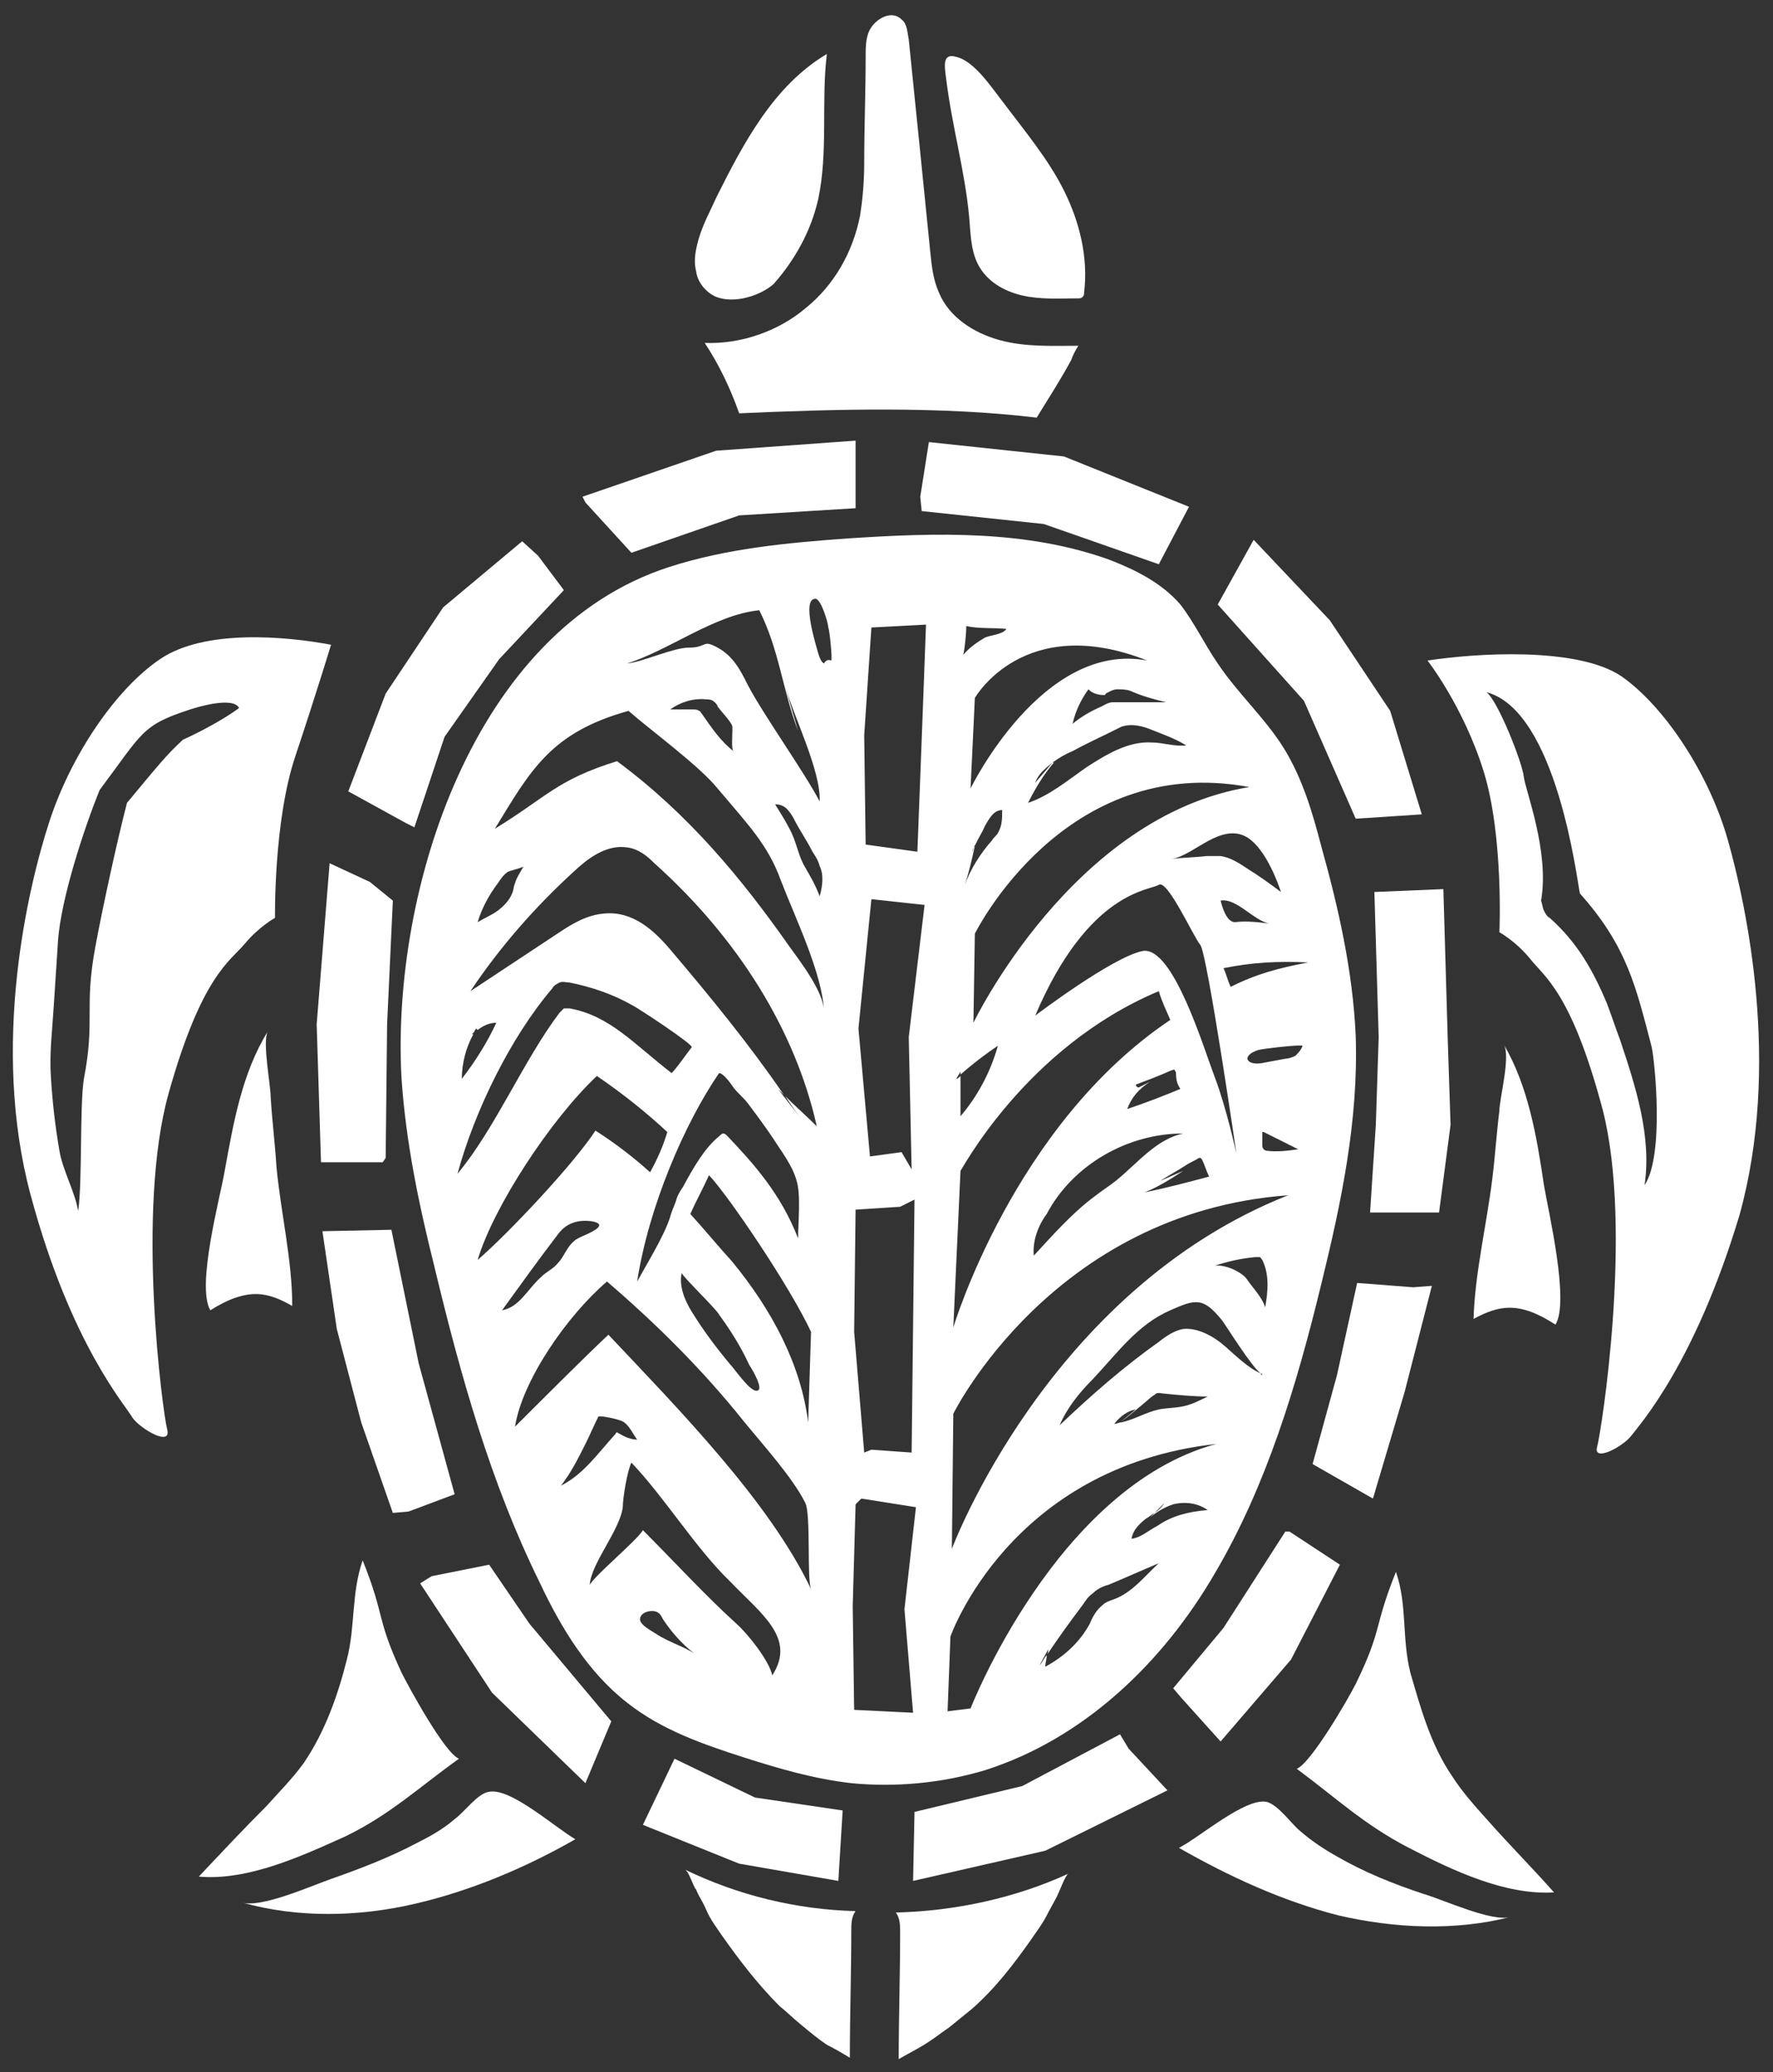
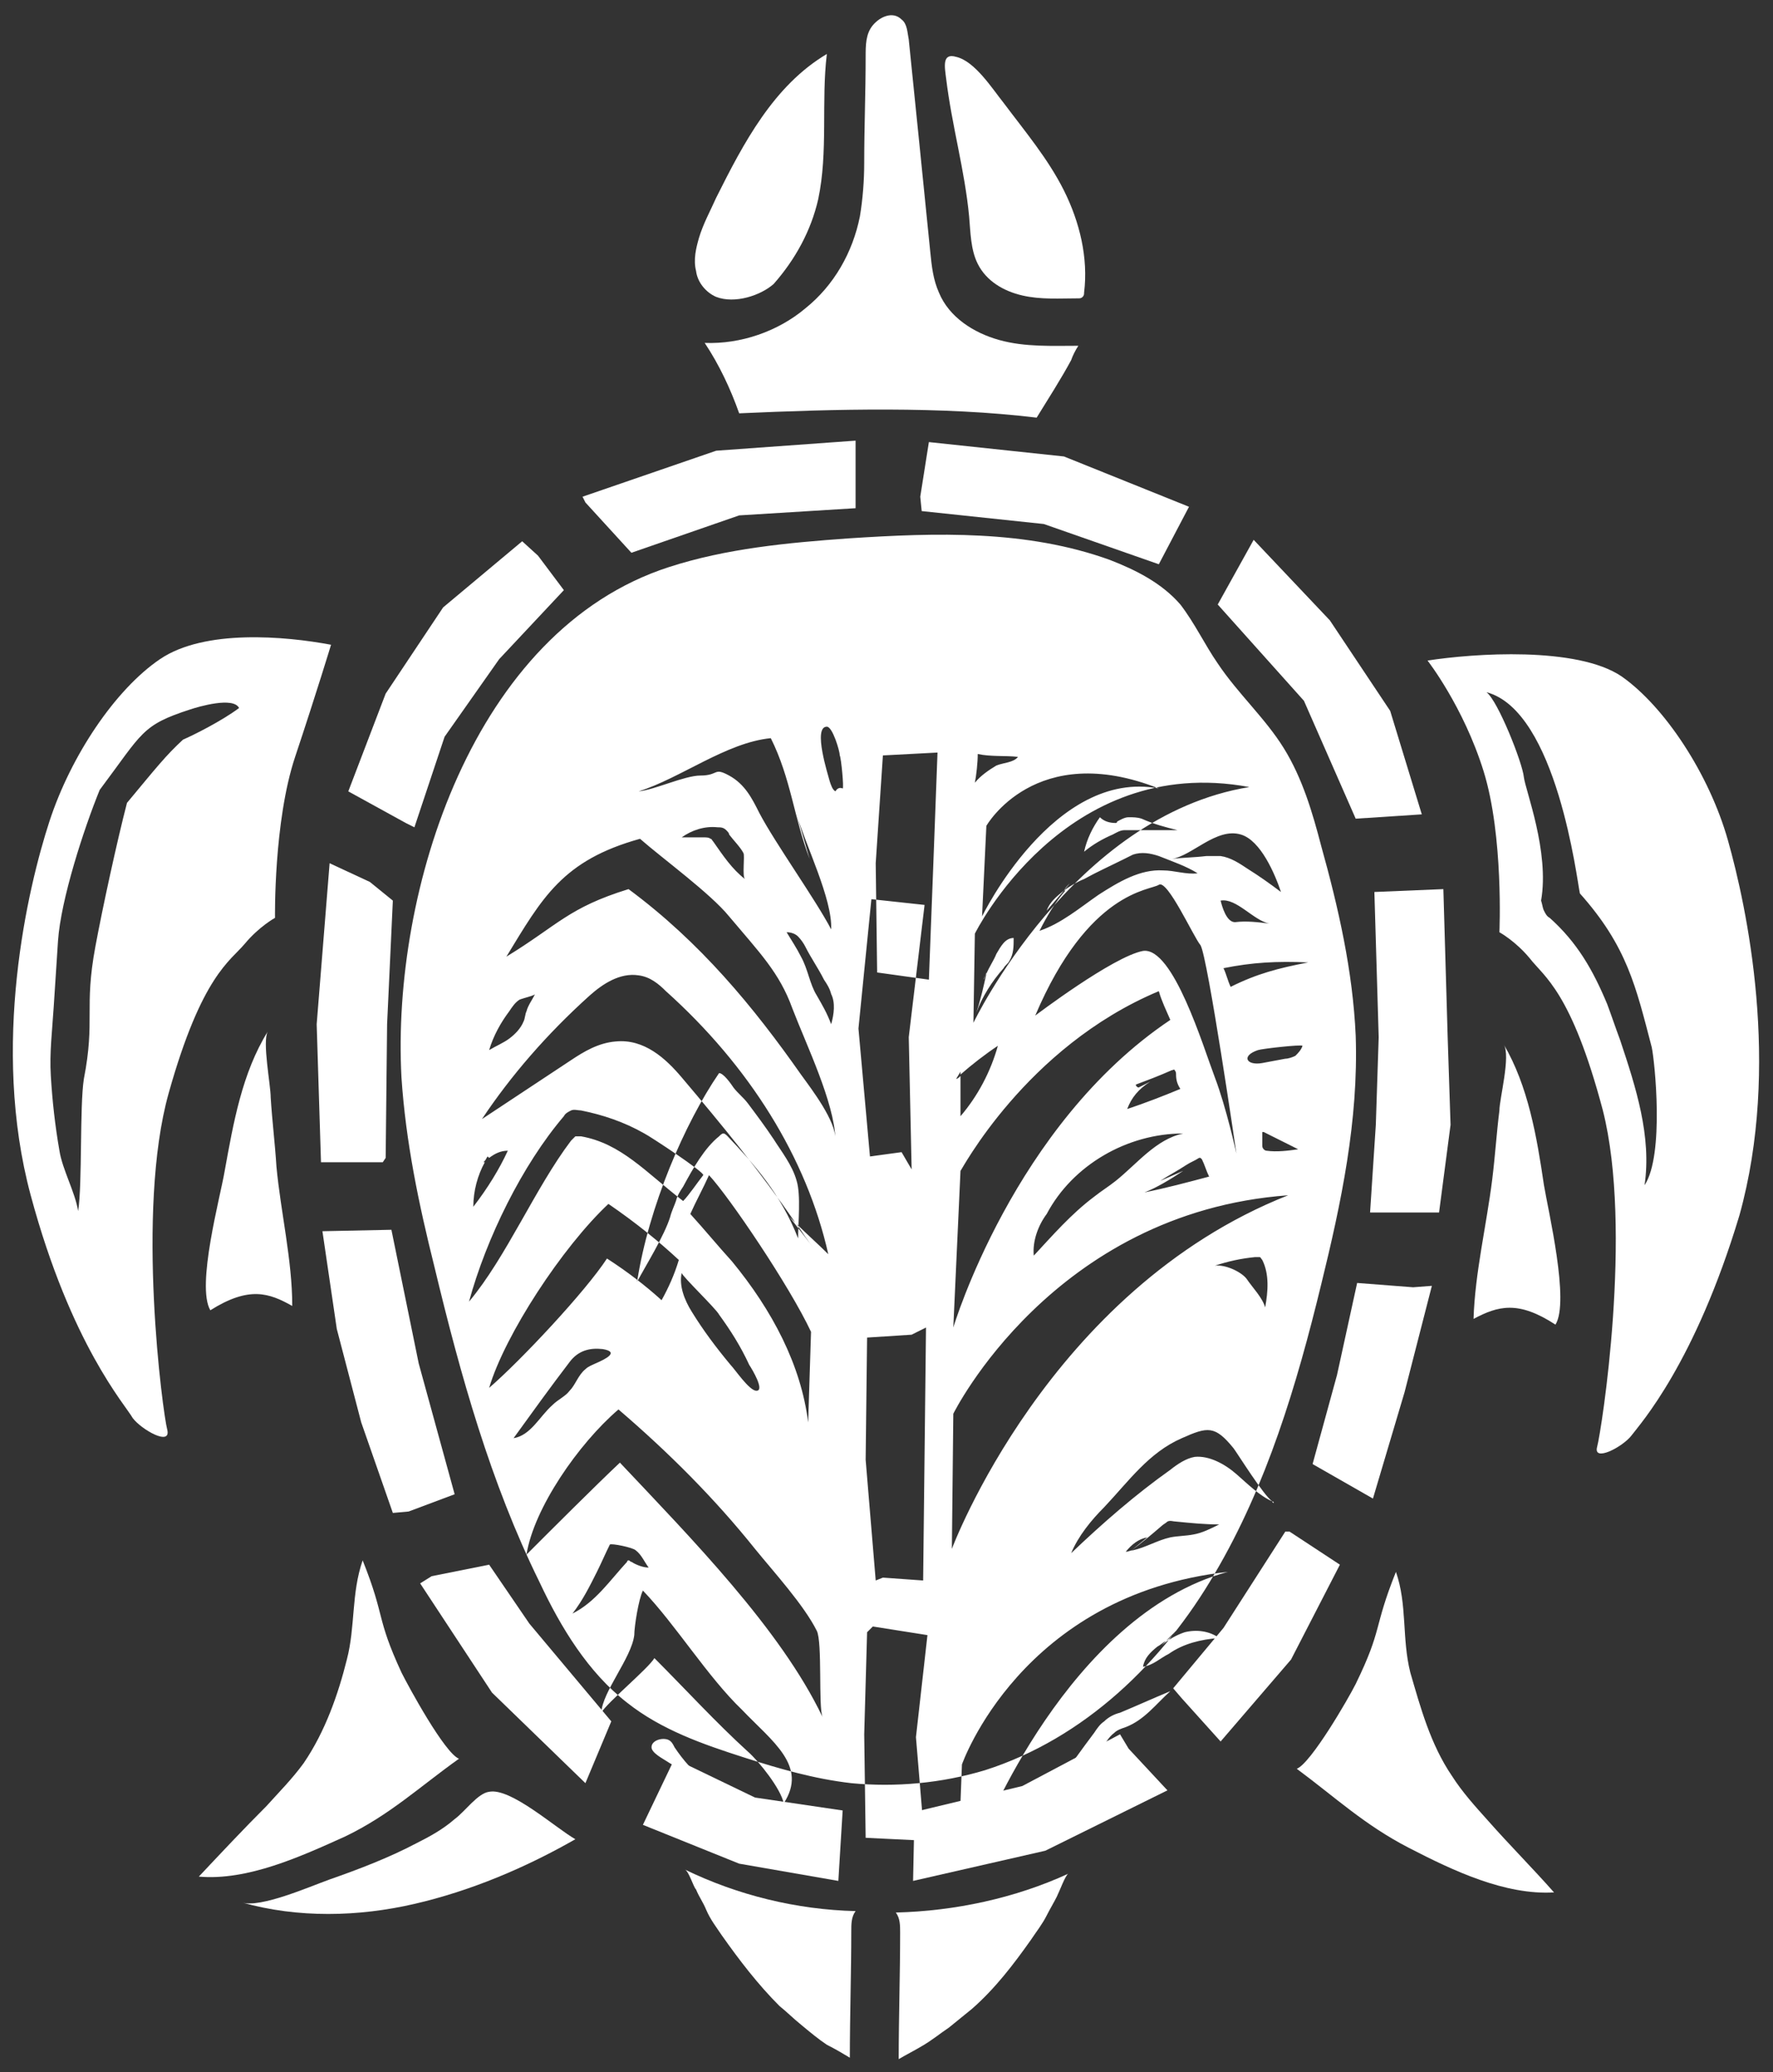
<svg xmlns="http://www.w3.org/2000/svg" fill="none" height="645" viewBox="0 0 552 645" width="552">
  <rect x="0" y="0" width="552" height="645" fill="#333333" stroke="none" />
  <path d="m261.007 585.476-30.872-5.369-29.977-12.081 9.843-20.581 25.056 12.08 27.293 4.027zm23.266 0 .448-21.476 33.556-8.054 30.425-16.107 2.684 4.474 12.08 12.975-38.03 18.792zm-102.012-30.425-29.082-28.187-22.371-34.004 3.58-2.237 17.896-3.58 12.528 18.345 25.503 30.424zm197.76-12.975-12.08-13.422-2.685-3.132 15.66-18.792 19.239-29.977h1.342l15.66 10.29-15.212 29.53zm-257.714-71.14-9.843-28.187-7.606-29.082-4.474-30.425 21.476-.447 8.501 41.61 11.185 40.715-14.317 5.369zm305.14-4.474-18.791-10.738 7.606-27.74 6.264-28.635 17.449 1.342 5.817-.447-8.501 33.109zm12.081-89.036h-12.975l1.789-27.293.895-27.293-1.342-45.189 21.476-.895 1.342 46.084.895 27.293-3.579 27.293zm-339.592-15.66-1.342-42.952 4.027-50.111 12.527 5.816 7.159 5.817-1.789 38.478-.448 41.61-.895 1.342zm26.398-105.591-17.897-9.843 11.633-30.425 17.897-26.845 24.608-20.581 4.922 4.474 8.053 10.738-20.134 21.476-17.002 24.161-9.396 28.187zm295.744-1.342-16.107-36.689-26.845-29.977 11.186-20.134 23.713 25.056 18.792 28.187 9.843 32.214zm-61.296-79.194-35.794-12.527-38.03-4.027-.448-4.474 2.685-17.002 42.057 4.474 38.926 15.66zm-164.203-3.579-14.318-15.66-.894-1.789 41.61-14.318 43.399-3.132v21.029l-36.241 2.237z" fill="#fff" />
-   <path d="m411.34 399.797c6.264-25.503 11.633-51.006 10.738-77.404-.894-20.134-5.369-39.82-10.738-59.059-2.684-10.291-5.816-21.029-11.633-30.425-5.816-9.396-14.317-17.002-20.581-26.398-4.027-5.816-7.159-12.528-11.633-18.344-5.816-6.711-13.87-10.738-21.923-13.87-25.951-9.396-54.138-8.501-81.431-6.711-18.791 1.342-38.03 3.132-55.927 8.948-60.849 19.687-86.352 100.67-83.22 158.834 1.342 20.134 5.369 39.373 10.29 59.06 8.054 33.556 17.45 67.113 32.662 97.985 6.711 14.317 15.212 28.187 27.293 37.583 10.738 8.501 23.713 12.975 36.241 17.002 11.185 3.579 21.923 6.711 33.556 8.053 13.87 1.343 28.188 0 41.61-4.026 30.872-9.844 55.48-33.557 71.587-61.297 16.107-27.292 25.503-58.612 33.109-89.931zm-17.449 7.158c-.895-3.132-4.027-6.264-5.816-8.948-1.79-2.237-6.712-4.474-9.844-4.027 4.027-1.342 8.054-2.237 12.528-2.684h1.342c.448 0 .448.447.895.894 2.237 4.475 1.79 9.844.895 14.765zm-97.538 75.167.448-42.058s30.872-62.638 104.249-68.007c-74.719 29.529-104.697 110.065-104.697 110.065zm64.429-173.599c.895 3.132 2.237 5.816 3.579 8.948-48.768 32.662-67.56 95.748-67.56 95.748l2.237-48.769c0 .448 20.134-38.478 61.744-55.927zm-61.744 38.926v-12.528c-.447.447-.895.895-1.342.895l1.342-2.238v.895c3.579-3.132 7.606-6.264 11.633-8.948-2.237 8.053-6.264 15.66-11.633 21.924zm85.905 11.632s-3.132-14.317-6.712-23.713c-3.579-9.396-12.975-40.715-22.371-39.373-9.396 1.79-33.556 20.134-33.556 20.134 16.554-38.925 35.793-38.925 38.478-40.715 2.684-1.79 10.738 16.107 12.975 18.792 2.237 3.579 11.186 64.875 11.186 64.875zm-4.922-78.745c4.922-.895 10.291 6.263 15.212 7.158-3.579-.447-7.158-.895-10.738-.447-2.684 0-4.027-4.922-4.474-6.711zm-25.503 58.164c-.447 0-.895-.447-.895-.895 3.58-1.342 7.159-2.684 11.186-4.474.447 0 .895-.447.895 0 .447.447.447.895.447 1.342 0 1.79.447 3.132 1.342 4.475-5.369 2.237-11.185 4.474-16.554 6.263 1.342-3.579 3.579-6.263 7.158-8.501zm13.87 14.318c-8.501 1.789-14.317 9.395-21.029 14.764-2.237 1.79-4.474 3.132-6.711 4.922-7.159 5.369-12.975 12.08-18.792 18.344-.447-4.474 1.343-9.396 4.027-12.975 8.054-15.212 25.056-25.055 42.505-25.055zm0 11.632-7.159 3.132c2.685-1.789 5.369-3.132 8.054-4.921 1.342-.895 2.684-1.342 4.027-2.237h.447l.448.447c.894 1.79 1.342 3.579 2.237 5.369-6.712 1.79-13.423 3.579-20.134 4.922 3.579-1.343 8.053-4.027 12.08-6.712zm35.794-6.711c-3.132.448-6.712.895-9.844.448-.298 0-.596-.15-.894-.448-.448-.447-.448-.895-.448-1.342v-4.027h.448c3.579 1.79 7.158 3.579 10.738 5.369zm-.895-29.082c-.895.447-2.237.895-3.132.895-2.237.447-4.922.895-7.159 1.342-4.921.895-6.711-2.237-1.342-4.027 1.342-.447 13.423-1.789 13.87-1.342-.447 1.342-1.342 2.237-2.237 3.132zm4.027-29.082c-9.396 1.789-16.108 3.579-24.161 7.606-.895-1.79-1.342-4.027-2.237-5.817 8.948-1.789 16.554-2.237 26.398-1.789zm-21.029-39.821c6.264 1.79 10.738 12.528 12.528 17.897-3.58-2.685-6.712-4.922-10.291-7.159-2.685-1.789-5.369-3.579-8.501-4.027h-4.474c-3.58.448-7.159.448-10.738.895 6.264-.895 13.87-9.843 21.476-7.606zm-83.22 58.612.447-27.74s27.74-56.375 85.457-45.637c-55.032 8.949-85.904 73.377-85.904 73.377zm-75.167 74.272c-4.474-4.922-8.501-9.843-12.975-14.765 1.79-4.027 4.027-8.054 5.817-12.08 6.263 6.711 25.055 34.451 31.766 48.768l-.895 28.188c-2.237-17.897-11.185-34.899-23.713-50.111zm7.606 40.268c-2.237 0-6.711-6.712-8.053-8.054-4.474-5.369-8.501-10.738-12.081-16.554-2.237-3.58-4.026-8.054-3.131-12.081 0 .895 10.738 11.186 11.632 12.975 3.58 4.922 6.712 9.844 9.396 15.66.895 1.342 4.922 8.054 2.237 8.054zm-22.818-63.534c-.895 1.342-1.79 2.685-2.237 4.474-.448 1.343-1.342 3.132-1.79 4.922-1.789 5.816-7.606 15.212-10.29 20.134 3.579-23.266 14.764-49.216 25.502-64.876 1.343 0 3.58 3.132 4.475 4.474 1.342 1.79 3.132 3.132 4.474 4.922 2.684 3.579 5.369 7.158 8.053 11.185 2.238 3.58 5.817 8.054 7.159 12.975 1.342 4.475.448 12.976.448 17.897-5.369-13.87-13.87-23.266-21.924-31.767-.447-.447-.895-.894-1.342-.894-.448 0-.895.447-1.343.894-4.474 3.58-8.053 9.844-11.185 15.66zm54.585-49.216 4.027-40.268 16.555 1.79-4.922 41.162.895 41.163-3.132-5.369-9.843 1.342zm36.241-56.822c-.447.447-.447 1.342-.895 1.789l1.343-3.132c-.448.895-.448 1.343-.448 1.343.895-2.238 2.237-4.027 3.132-6.264 1.342-2.237 2.685-4.922 5.369-4.922 0 2.685 0 4.922-1.342 7.159-.448.895-1.342 1.342-1.79 2.237-3.579 4.027-6.711 8.948-8.501 13.87 1.343-4.027 2.237-8.054 3.132-12.08zm65.771-31.32c-3.579.448-7.159-.895-10.738-.895-7.159-.447-13.87 3.58-20.134 7.606-5.817 4.027-11.633 8.949-18.344 11.186 2.237-4.474 4.921-8.948 8.053-12.528h-.447l-5.369 6.264c.895-2.684 3.132-4.474 5.369-6.264l1.79-2.237c-.448.448-1.343 1.342-1.79 2.237 1.79-1.342 4.027-2.684 6.264-3.579 4.027-2.237 8.053-4.027 12.527-6.264l2.685-1.342c2.685-.895 5.369-.448 8.054.447 4.474 1.79 8.501 3.132 12.08 5.369zm-6.264-13.422h-16.555c-1.342 0-2.684.894-3.579 1.342-3.132 1.342-6.264 3.132-8.948 5.369.895-4.027 2.684-7.606 4.921-10.738 1.343 1.342 3.132 1.789 4.922 1.789 0 0 .447 0 .447-.447.895-.447 2.238-1.342 3.58-1.342s2.684 0 4.027.447c4.026 1.79 7.606 2.685 11.185 3.58zm-5.816-12.976c-32.662-6.263-55.033 39.821-55.033 39.821l1.342-28.188s15.212-26.845 53.691-11.633zm-56.375-10.738c4.026.895 8.501.448 12.527.895-1.342 1.79-4.474 1.79-6.711 2.685-2.237 1.342-4.921 3.132-6.711 5.369.447-2.237.895-6.264.895-8.949 0 0-.895-.447 0 0zm-12.528-.447-1.342 35.794-1.343 34.898-16.107-2.237-.447-34.004 2.237-33.556zm-33.109 84.562c-1.342-3.579-2.685-5.816-4.474-8.948-2.237-3.58-2.685-8.054-4.922-12.08-1.342-2.685-3.132-5.37-4.474-7.607 1.342 0 2.684.448 3.579 1.343.895.894 1.79 2.237 2.237 3.132 1.79 3.579 4.027 6.711 5.817 10.29.895 1.342 1.789 2.685 2.237 4.474 1.342 2.685.895 6.264 0 9.396zm-1.342-92.616c1.789 0 4.026 7.606 4.026 8.949.448.895 1.343 10.29.895 10.29-.895-.447-1.789 0-2.237.895-.895-.447-1.342-1.789-1.79-3.132-.447-1.789-5.369-17.002-.894-17.002zm-17.45 3.58c6.264 12.527 7.159 24.608 12.081 37.583l-4.027-13.87c2.684 9.396 11.185 26.398 10.738 35.794-4.922-9.396-17.45-26.846-22.371-36.241-2.237-4.475-4.474-8.949-9.396-11.633-4.922-2.685-3.132 0-8.948 0-4.922 0-14.318 4.474-19.239 4.921 12.975-4.027 27.292-15.212 41.162-16.554zm-8.053 43.847c-4.027-3.132-6.712-7.159-9.844-11.633-.447-.447-.447-.895-.894-.895-.448-.447-1.343-.447-2.238-.447h-6.711c3.132-2.237 7.159-3.58 11.186-3.132.895 0 1.789 0 2.684.895.448.447.895.894.895 1.342 1.342 1.79 3.579 4.027 4.474 5.816.448.895-.447 7.159.448 8.054zm-74.272 24.161c11.185-18.345 17.449-29.978 41.61-36.689 7.159 6.264 21.924 17.002 27.74 24.161 9.396 11.185 15.66 17.449 19.687 28.635 4.474 11.633 12.975 29.082 13.422 40.715 0-5.817-7.159-15.212-10.738-20.134-14.765-21.029-31.319-41.163-53.69-57.717-18.792 5.816-21.924 11.185-38.031 21.029zm-5.369 29.082c1.342-4.474 3.579-8.501 6.264-12.081.895-1.342 1.79-2.684 3.132-3.579.895-.447 4.921-1.342 4.921-1.79-.894 1.79-2.237 3.58-2.684 5.369-.448.895-.448 2.238-.895 3.132-.895 2.238-2.685 4.027-4.474 5.369-1.79 1.343-4.027 2.238-6.264 3.58zm31.319-17.002c4.027-3.58 9.396-7.159 15.213-6.264 3.579.447 6.263 2.684 8.501 4.922 25.95 23.265 43.847 51.9 50.558 81.877-3.132-3.132-6.711-6.263-9.843-9.395 1.789 2.684 3.579 5.369 5.369 7.606l-7.606-9.843 1.789 1.789c-10.738-15.659-22.818-30.424-35.346-45.189-4.921-5.817-11.633-12.081-20.581-11.186-5.369.448-9.843 3.132-13.87 5.817-9.396 6.264-18.344 12.08-27.74 18.344 8.948-13.423 20.134-26.398 33.556-38.478zm-36.241 65.771c0-4.922 1.343-9.844 3.58-13.87h-.448l.448-.448c.447-.447.447-.895.895-1.342l.447.447c1.79-1.342 3.579-2.237 5.816-2.237-2.684 5.817-6.263 11.633-10.738 17.45zm-1.342 29.529c5.369-19.686 16.555-42.505 29.53-57.717.447-.895 1.342-1.342 2.237-1.79.895-.447 2.237 0 3.132 0 6.711 1.343 13.422 3.58 19.686 7.159 1.79.895 18.792 12.08 18.344 12.975-1.789 2.237-4.474 6.264-6.263 8.054-11.633-8.948-19.239-17.897-31.767-20.134h-1.79l-1.342 1.342c-11.186 14.765-20.134 36.241-31.767 50.111zm43.4-30.424c8.501 5.816 15.659 11.633 21.923 17.449-1.342 4.474-3.132 8.501-5.369 12.528-4.921-4.474-10.738-8.949-17.002-12.975-6.711 10.29-26.845 31.767-36.688 40.267 4.922-16.554 22.818-43.847 37.136-57.269zm-17.45 62.639c-4.026 3.579-6.711 9.395-12.08 10.29 5.817-8.053 11.633-16.107 17.449-23.713 2.685-3.579 6.264-4.474 10.291-4.027 5.369.895.895 3.132-2.237 4.474-.895.448-2.237.895-3.132 1.79-2.237 1.79-3.132 4.922-4.922 6.711-1.342 1.79-3.579 2.685-5.369 4.475zm24.609 48.768c-.448 0-.448-.447-.895-.447-.448 0-.448.447-.448.447-5.369 5.817-9.843 12.528-17.002 16.107 3.132-4.026 5.369-8.501 7.606-12.975 1.343-2.684 2.685-5.816 4.027-8.501.448-.447 7.159.895 8.054 1.79 1.789 1.342 2.684 3.579 4.027 5.369-1.79 0-4.027-.895-5.369-1.79zm11.185 62.192c-1.342-.895-4.922-2.685-4.922-4.475 0-2.237 3.58-3.132 5.369-2.237.895.448 1.343 1.343 1.79 2.237 2.685 4.027 5.817 7.607 9.843 10.739-3.132-2.238-8.053-3.58-12.08-6.264zm36.241 12.975c-.895-4.474-7.606-12.975-11.186-16.107-9.843-8.949-19.686-19.687-29.082-29.083-1.789 3.132-14.765 13.87-16.554 17.002.447-6.711 9.396-17.002 10.29-24.16 0-2.685 1.343-11.186 2.685-13.87 10.291 10.738 20.134 26.845 30.872 37.136 9.396 9.843 20.581 17.449 12.975 29.082zm-51.006-106.039c-7.606 7.159-21.476 21.029-29.082 28.635 2.237-14.317 16.107-34.451 28.635-45.189 15.659 13.422 29.977 27.74 42.505 43.399 5.816 7.159 15.212 17.45 19.239 25.503 1.789 3.58.447 23.714 1.789 26.846-12.975-27.293-41.162-55.928-63.086-79.194zm79.641 36.689-3.132-37.584.447-38.03 13.87-.895 4.475-2.237-.448 39.373-.447 39.373-12.528-.895zm-3.132 80.088-.447-32.214.894-31.767 1.79-1.79 17.002 2.685-3.579 31.766 2.684 32.215zm36.241-.448-7.159.895.895-23.266s18.344-52.795 82.773-59.954c-49.664 13.423-76.509 82.325-76.509 82.325zm55.927-96.642c.448-.448 1.343-.895 1.79-1.342.895-.448 1.79 0 2.685 0 4.474.447 8.948.894 13.422.894-2.684 1.343-5.369 2.685-8.053 3.132-2.237.448-4.922.448-7.159.895-4.027.895-7.606 3.132-11.633 4.027l-.447.447.447-.447c-.895 0-1.342.447-2.237.447 1.79-2.237 4.027-4.026 6.711-4.474l-4.921 4.027c3.132-2.237 6.263-4.922 9.395-7.606zm-11.185 62.639c-1.342.447-2.685.894-3.579 1.789-1.79 1.342-3.132 3.58-4.027 5.817-3.132 5.816-8.054 10.29-13.87 13.422 0-1.342.447-2.237.447-3.579-.895.895-1.342 2.237-2.237 3.132l2.685-4.922c0 .448 0 1.343-.448 1.79 3.58-5.369 7.159-10.291 11.186-15.66.895-1.342 1.789-2.684 3.132-3.579 1.342-1.342 3.132-2.237 4.921-2.685 5.369-2.237 10.291-4.474 15.66-6.711-4.474 4.027-8.054 8.948-13.87 11.186zm13.423-22.819c-2.685 1.342-4.922 3.58-8.054 4.027.447-2.685 2.237-4.474 4.474-6.264.895-.447 1.79-1.342 2.685-1.79l3.132-3.132c-.895 1.343-1.79 2.238-3.132 3.132l-1.343 1.343c2.238-1.79 4.475-3.132 7.159-4.027 3.579-.895 7.606-.448 10.738 1.79-5.816.447-11.185 1.789-15.659 4.921zm21.028-55.927c-3.579-3.132-8.501-5.817-12.975-5.369-2.684.447-5.369 2.237-7.606 4.026-10.738 7.607-21.029 16.555-30.872 25.951 2.237-5.369 6.264-10.291 10.291-14.318 7.606-8.053 13.87-17.002 24.16-21.476 8.054-3.579 10.291-4.027 16.107 3.132 1.343 1.79 9.396 14.765 12.081 16.555 0 0 .447 0 .447.447 0 0-.447 0-.447-.447-4.027-1.79-7.606-5.369-11.186-8.501z" fill="#fff" />
+   <path d="m411.34 399.797c6.264-25.503 11.633-51.006 10.738-77.404-.894-20.134-5.369-39.82-10.738-59.059-2.684-10.291-5.816-21.029-11.633-30.425-5.816-9.396-14.317-17.002-20.581-26.398-4.027-5.816-7.159-12.528-11.633-18.344-5.816-6.711-13.87-10.738-21.923-13.87-25.951-9.396-54.138-8.501-81.431-6.711-18.791 1.342-38.03 3.132-55.927 8.948-60.849 19.687-86.352 100.67-83.22 158.834 1.342 20.134 5.369 39.373 10.29 59.06 8.054 33.556 17.45 67.113 32.662 97.985 6.711 14.317 15.212 28.187 27.293 37.583 10.738 8.501 23.713 12.975 36.241 17.002 11.185 3.579 21.923 6.711 33.556 8.053 13.87 1.343 28.188 0 41.61-4.026 30.872-9.844 55.48-33.557 71.587-61.297 16.107-27.292 25.503-58.612 33.109-89.931zm-17.449 7.158c-.895-3.132-4.027-6.264-5.816-8.948-1.79-2.237-6.712-4.474-9.844-4.027 4.027-1.342 8.054-2.237 12.528-2.684h1.342c.448 0 .448.447.895.894 2.237 4.475 1.79 9.844.895 14.765zm-97.538 75.167.448-42.058s30.872-62.638 104.249-68.007c-74.719 29.529-104.697 110.065-104.697 110.065zm64.429-173.599c.895 3.132 2.237 5.816 3.579 8.948-48.768 32.662-67.56 95.748-67.56 95.748l2.237-48.769c0 .448 20.134-38.478 61.744-55.927zm-61.744 38.926v-12.528c-.447.447-.895.895-1.342.895l1.342-2.238v.895c3.579-3.132 7.606-6.264 11.633-8.948-2.237 8.053-6.264 15.66-11.633 21.924zm85.905 11.632s-3.132-14.317-6.712-23.713c-3.579-9.396-12.975-40.715-22.371-39.373-9.396 1.79-33.556 20.134-33.556 20.134 16.554-38.925 35.793-38.925 38.478-40.715 2.684-1.79 10.738 16.107 12.975 18.792 2.237 3.579 11.186 64.875 11.186 64.875zm-4.922-78.745c4.922-.895 10.291 6.263 15.212 7.158-3.579-.447-7.158-.895-10.738-.447-2.684 0-4.027-4.922-4.474-6.711zm-25.503 58.164c-.447 0-.895-.447-.895-.895 3.58-1.342 7.159-2.684 11.186-4.474.447 0 .895-.447.895 0 .447.447.447.895.447 1.342 0 1.79.447 3.132 1.342 4.475-5.369 2.237-11.185 4.474-16.554 6.263 1.342-3.579 3.579-6.263 7.158-8.501zm13.87 14.318c-8.501 1.789-14.317 9.395-21.029 14.764-2.237 1.79-4.474 3.132-6.711 4.922-7.159 5.369-12.975 12.08-18.792 18.344-.447-4.474 1.343-9.396 4.027-12.975 8.054-15.212 25.056-25.055 42.505-25.055zm0 11.632-7.159 3.132c2.685-1.789 5.369-3.132 8.054-4.921 1.342-.895 2.684-1.342 4.027-2.237h.447l.448.447c.894 1.79 1.342 3.579 2.237 5.369-6.712 1.79-13.423 3.579-20.134 4.922 3.579-1.343 8.053-4.027 12.08-6.712zm35.794-6.711c-3.132.448-6.712.895-9.844.448-.298 0-.596-.15-.894-.448-.448-.447-.448-.895-.448-1.342v-4.027h.448c3.579 1.79 7.158 3.579 10.738 5.369zm-.895-29.082c-.895.447-2.237.895-3.132.895-2.237.447-4.922.895-7.159 1.342-4.921.895-6.711-2.237-1.342-4.027 1.342-.447 13.423-1.789 13.87-1.342-.447 1.342-1.342 2.237-2.237 3.132zm4.027-29.082c-9.396 1.789-16.108 3.579-24.161 7.606-.895-1.79-1.342-4.027-2.237-5.817 8.948-1.789 16.554-2.237 26.398-1.789zm-21.029-39.821c6.264 1.79 10.738 12.528 12.528 17.897-3.58-2.685-6.712-4.922-10.291-7.159-2.685-1.789-5.369-3.579-8.501-4.027h-4.474c-3.58.448-7.159.448-10.738.895 6.264-.895 13.87-9.843 21.476-7.606zm-83.22 58.612.447-27.74s27.74-56.375 85.457-45.637c-55.032 8.949-85.904 73.377-85.904 73.377zm-75.167 74.272c-4.474-4.922-8.501-9.843-12.975-14.765 1.79-4.027 4.027-8.054 5.817-12.08 6.263 6.711 25.055 34.451 31.766 48.768l-.895 28.188c-2.237-17.897-11.185-34.899-23.713-50.111zm7.606 40.268c-2.237 0-6.711-6.712-8.053-8.054-4.474-5.369-8.501-10.738-12.081-16.554-2.237-3.58-4.026-8.054-3.131-12.081 0 .895 10.738 11.186 11.632 12.975 3.58 4.922 6.712 9.844 9.396 15.66.895 1.342 4.922 8.054 2.237 8.054zm-22.818-63.534c-.895 1.342-1.79 2.685-2.237 4.474-.448 1.343-1.342 3.132-1.79 4.922-1.789 5.816-7.606 15.212-10.29 20.134 3.579-23.266 14.764-49.216 25.502-64.876 1.343 0 3.58 3.132 4.475 4.474 1.342 1.79 3.132 3.132 4.474 4.922 2.684 3.579 5.369 7.158 8.053 11.185 2.238 3.58 5.817 8.054 7.159 12.975 1.342 4.475.448 12.976.448 17.897-5.369-13.87-13.87-23.266-21.924-31.767-.447-.447-.895-.894-1.342-.894-.448 0-.895.447-1.343.894-4.474 3.58-8.053 9.844-11.185 15.66zm54.585-49.216 4.027-40.268 16.555 1.79-4.922 41.162.895 41.163-3.132-5.369-9.843 1.342m36.241-56.822c-.447.447-.447 1.342-.895 1.789l1.343-3.132c-.448.895-.448 1.343-.448 1.343.895-2.238 2.237-4.027 3.132-6.264 1.342-2.237 2.685-4.922 5.369-4.922 0 2.685 0 4.922-1.342 7.159-.448.895-1.342 1.342-1.79 2.237-3.579 4.027-6.711 8.948-8.501 13.87 1.343-4.027 2.237-8.054 3.132-12.08zm65.771-31.32c-3.579.448-7.159-.895-10.738-.895-7.159-.447-13.87 3.58-20.134 7.606-5.817 4.027-11.633 8.949-18.344 11.186 2.237-4.474 4.921-8.948 8.053-12.528h-.447l-5.369 6.264c.895-2.684 3.132-4.474 5.369-6.264l1.79-2.237c-.448.448-1.343 1.342-1.79 2.237 1.79-1.342 4.027-2.684 6.264-3.579 4.027-2.237 8.053-4.027 12.527-6.264l2.685-1.342c2.685-.895 5.369-.448 8.054.447 4.474 1.79 8.501 3.132 12.08 5.369zm-6.264-13.422h-16.555c-1.342 0-2.684.894-3.579 1.342-3.132 1.342-6.264 3.132-8.948 5.369.895-4.027 2.684-7.606 4.921-10.738 1.343 1.342 3.132 1.789 4.922 1.789 0 0 .447 0 .447-.447.895-.447 2.238-1.342 3.58-1.342s2.684 0 4.027.447c4.026 1.79 7.606 2.685 11.185 3.58zm-5.816-12.976c-32.662-6.263-55.033 39.821-55.033 39.821l1.342-28.188s15.212-26.845 53.691-11.633zm-56.375-10.738c4.026.895 8.501.448 12.527.895-1.342 1.79-4.474 1.79-6.711 2.685-2.237 1.342-4.921 3.132-6.711 5.369.447-2.237.895-6.264.895-8.949 0 0-.895-.447 0 0zm-12.528-.447-1.342 35.794-1.343 34.898-16.107-2.237-.447-34.004 2.237-33.556zm-33.109 84.562c-1.342-3.579-2.685-5.816-4.474-8.948-2.237-3.58-2.685-8.054-4.922-12.08-1.342-2.685-3.132-5.37-4.474-7.607 1.342 0 2.684.448 3.579 1.343.895.894 1.79 2.237 2.237 3.132 1.79 3.579 4.027 6.711 5.817 10.29.895 1.342 1.789 2.685 2.237 4.474 1.342 2.685.895 6.264 0 9.396zm-1.342-92.616c1.789 0 4.026 7.606 4.026 8.949.448.895 1.343 10.29.895 10.29-.895-.447-1.789 0-2.237.895-.895-.447-1.342-1.789-1.79-3.132-.447-1.789-5.369-17.002-.894-17.002zm-17.45 3.58c6.264 12.527 7.159 24.608 12.081 37.583l-4.027-13.87c2.684 9.396 11.185 26.398 10.738 35.794-4.922-9.396-17.45-26.846-22.371-36.241-2.237-4.475-4.474-8.949-9.396-11.633-4.922-2.685-3.132 0-8.948 0-4.922 0-14.318 4.474-19.239 4.921 12.975-4.027 27.292-15.212 41.162-16.554zm-8.053 43.847c-4.027-3.132-6.712-7.159-9.844-11.633-.447-.447-.447-.895-.894-.895-.448-.447-1.343-.447-2.238-.447h-6.711c3.132-2.237 7.159-3.58 11.186-3.132.895 0 1.789 0 2.684.895.448.447.895.894.895 1.342 1.342 1.79 3.579 4.027 4.474 5.816.448.895-.447 7.159.448 8.054zm-74.272 24.161c11.185-18.345 17.449-29.978 41.61-36.689 7.159 6.264 21.924 17.002 27.74 24.161 9.396 11.185 15.66 17.449 19.687 28.635 4.474 11.633 12.975 29.082 13.422 40.715 0-5.817-7.159-15.212-10.738-20.134-14.765-21.029-31.319-41.163-53.69-57.717-18.792 5.816-21.924 11.185-38.031 21.029zm-5.369 29.082c1.342-4.474 3.579-8.501 6.264-12.081.895-1.342 1.79-2.684 3.132-3.579.895-.447 4.921-1.342 4.921-1.79-.894 1.79-2.237 3.58-2.684 5.369-.448.895-.448 2.238-.895 3.132-.895 2.238-2.685 4.027-4.474 5.369-1.79 1.343-4.027 2.238-6.264 3.58zm31.319-17.002c4.027-3.58 9.396-7.159 15.213-6.264 3.579.447 6.263 2.684 8.501 4.922 25.95 23.265 43.847 51.9 50.558 81.877-3.132-3.132-6.711-6.263-9.843-9.395 1.789 2.684 3.579 5.369 5.369 7.606l-7.606-9.843 1.789 1.789c-10.738-15.659-22.818-30.424-35.346-45.189-4.921-5.817-11.633-12.081-20.581-11.186-5.369.448-9.843 3.132-13.87 5.817-9.396 6.264-18.344 12.08-27.74 18.344 8.948-13.423 20.134-26.398 33.556-38.478zm-36.241 65.771c0-4.922 1.343-9.844 3.58-13.87h-.448l.448-.448c.447-.447.447-.895.895-1.342l.447.447c1.79-1.342 3.579-2.237 5.816-2.237-2.684 5.817-6.263 11.633-10.738 17.45zm-1.342 29.529c5.369-19.686 16.555-42.505 29.53-57.717.447-.895 1.342-1.342 2.237-1.79.895-.447 2.237 0 3.132 0 6.711 1.343 13.422 3.58 19.686 7.159 1.79.895 18.792 12.08 18.344 12.975-1.789 2.237-4.474 6.264-6.263 8.054-11.633-8.948-19.239-17.897-31.767-20.134h-1.79l-1.342 1.342c-11.186 14.765-20.134 36.241-31.767 50.111zm43.4-30.424c8.501 5.816 15.659 11.633 21.923 17.449-1.342 4.474-3.132 8.501-5.369 12.528-4.921-4.474-10.738-8.949-17.002-12.975-6.711 10.29-26.845 31.767-36.688 40.267 4.922-16.554 22.818-43.847 37.136-57.269zm-17.45 62.639c-4.026 3.579-6.711 9.395-12.08 10.29 5.817-8.053 11.633-16.107 17.449-23.713 2.685-3.579 6.264-4.474 10.291-4.027 5.369.895.895 3.132-2.237 4.474-.895.448-2.237.895-3.132 1.79-2.237 1.79-3.132 4.922-4.922 6.711-1.342 1.79-3.579 2.685-5.369 4.475zm24.609 48.768c-.448 0-.448-.447-.895-.447-.448 0-.448.447-.448.447-5.369 5.817-9.843 12.528-17.002 16.107 3.132-4.026 5.369-8.501 7.606-12.975 1.343-2.684 2.685-5.816 4.027-8.501.448-.447 7.159.895 8.054 1.79 1.789 1.342 2.684 3.579 4.027 5.369-1.79 0-4.027-.895-5.369-1.79zm11.185 62.192c-1.342-.895-4.922-2.685-4.922-4.475 0-2.237 3.58-3.132 5.369-2.237.895.448 1.343 1.343 1.79 2.237 2.685 4.027 5.817 7.607 9.843 10.739-3.132-2.238-8.053-3.58-12.08-6.264zm36.241 12.975c-.895-4.474-7.606-12.975-11.186-16.107-9.843-8.949-19.686-19.687-29.082-29.083-1.789 3.132-14.765 13.87-16.554 17.002.447-6.711 9.396-17.002 10.29-24.16 0-2.685 1.343-11.186 2.685-13.87 10.291 10.738 20.134 26.845 30.872 37.136 9.396 9.843 20.581 17.449 12.975 29.082zm-51.006-106.039c-7.606 7.159-21.476 21.029-29.082 28.635 2.237-14.317 16.107-34.451 28.635-45.189 15.659 13.422 29.977 27.74 42.505 43.399 5.816 7.159 15.212 17.45 19.239 25.503 1.789 3.58.447 23.714 1.789 26.846-12.975-27.293-41.162-55.928-63.086-79.194zm79.641 36.689-3.132-37.584.447-38.03 13.87-.895 4.475-2.237-.448 39.373-.447 39.373-12.528-.895zm-3.132 80.088-.447-32.214.894-31.767 1.79-1.79 17.002 2.685-3.579 31.766 2.684 32.215zm36.241-.448-7.159.895.895-23.266s18.344-52.795 82.773-59.954c-49.664 13.423-76.509 82.325-76.509 82.325zm55.927-96.642c.448-.448 1.343-.895 1.79-1.342.895-.448 1.79 0 2.685 0 4.474.447 8.948.894 13.422.894-2.684 1.343-5.369 2.685-8.053 3.132-2.237.448-4.922.448-7.159.895-4.027.895-7.606 3.132-11.633 4.027l-.447.447.447-.447c-.895 0-1.342.447-2.237.447 1.79-2.237 4.027-4.026 6.711-4.474l-4.921 4.027c3.132-2.237 6.263-4.922 9.395-7.606zm-11.185 62.639c-1.342.447-2.685.894-3.579 1.789-1.79 1.342-3.132 3.58-4.027 5.817-3.132 5.816-8.054 10.29-13.87 13.422 0-1.342.447-2.237.447-3.579-.895.895-1.342 2.237-2.237 3.132l2.685-4.922c0 .448 0 1.343-.448 1.79 3.58-5.369 7.159-10.291 11.186-15.66.895-1.342 1.789-2.684 3.132-3.579 1.342-1.342 3.132-2.237 4.921-2.685 5.369-2.237 10.291-4.474 15.66-6.711-4.474 4.027-8.054 8.948-13.87 11.186zm13.423-22.819c-2.685 1.342-4.922 3.58-8.054 4.027.447-2.685 2.237-4.474 4.474-6.264.895-.447 1.79-1.342 2.685-1.79l3.132-3.132c-.895 1.343-1.79 2.238-3.132 3.132l-1.343 1.343c2.238-1.79 4.475-3.132 7.159-4.027 3.579-.895 7.606-.448 10.738 1.79-5.816.447-11.185 1.789-15.659 4.921zm21.028-55.927c-3.579-3.132-8.501-5.817-12.975-5.369-2.684.447-5.369 2.237-7.606 4.026-10.738 7.607-21.029 16.555-30.872 25.951 2.237-5.369 6.264-10.291 10.291-14.318 7.606-8.053 13.87-17.002 24.16-21.476 8.054-3.579 10.291-4.027 16.107 3.132 1.343 1.79 9.396 14.765 12.081 16.555 0 0 .447 0 .447.447 0 0-.447 0-.447-.447-4.027-1.79-7.606-5.369-11.186-8.501z" fill="#fff" />
  <path class="c-turtle-fin_left" d="m52.062 444.986c-1.342-4.922-9.843-68.008.447-104.696 10.291-36.689 19.239-41.163 23.713-46.532s9.396-8.053 9.396-8.053-.448-29.978 6.264-50.111c6.711-20.134 11.185-34.899 11.185-34.899-14.317-2.685-39.373-4.922-53.243 4.474s-27.74 29.977-34.451 50.558c-6.711 20.582-18.344 69.798-5.816 116.33 12.528 46.531 29.53 65.323 31.767 69.35 2.684 3.579 12.08 8.948 10.738 3.579zm4.922-214.761c-5.369 4.921-8.501 8.948-17.449 19.686-3.132 12.08-7.606 32.662-9.843 44.742-3.579 19.239 0 22.818-3.579 41.163-1.342 8.501-.447 32.661-1.79 41.162-.895-5.816-4.922-12.975-5.816-18.791-1.342-7.607-2.237-15.66-2.684-23.266-.447-7.159.447-14.318.895-21.476.447-6.712.895-13.87 1.342-20.582.895-12.975 8.053-34.898 12.975-46.979 13.423-17.897 12.975-20.134 28.188-25.055 2.684-.895 13.423-4.027 15.212-.448-5.369 4.027-14.318 8.501-17.449 9.844z" fill="#fff" />
  <path d="m83.382 321.051c-8.054 12.975-10.738 28.635-13.423 43.399-1.342 8.054-8.948 35.794-4.474 43.4 12.08-7.606 18.344-5.369 25.503-1.342 0-14.317-3.579-29.082-4.922-43.4-.447-7.158-1.342-14.317-1.79-21.476 0-4.027-2.684-17.449-.895-20.581z" fill="#fff" />
  <path d="m94.567 548.787c-3.579 4.922-7.606 8.949-11.633 13.423-7.159 7.159-13.87 14.317-21.029 21.924 15.212 1.342 31.767-6.264 45.636-12.528 13.87-6.711 22.819-15.212 35.347-24.161-4.475-1.79-15.66-22.371-17.897-26.845-8.054-17.449-4.922-17.002-12.081-34.899-3.579 10.291-2.237 20.582-4.921 30.872-2.685 10.738-6.712 22.371-13.423 32.214z" fill="#fff" />
  <path d="m75.328 592.187c17.449 4.922 36.241 4.474 53.69.448 17.45-4.027 34.452-11.186 50.111-20.134-6.263-3.58-20.133-16.107-26.845-14.765-3.579.447-7.606 6.264-10.738 8.501-3.579 3.132-7.606 5.369-12.08 7.606-8.501 4.474-17.897 8.053-26.845 11.185-6.264 2.237-21.476 8.949-27.293 7.159z" fill="#fff" />
  <path d="m213.133 581.896c16.555 8.054 34.899 12.528 53.243 12.976-1.342 1.789-1.342 4.026-1.342 6.263 0 12.976-.447 26.398-.447 39.373-2.237-1.342-4.474-2.684-7.159-4.026-2.685-1.79-5.369-4.027-8.054-6.264-2.237-1.79-4.474-4.027-6.711-5.817-6.711-6.711-12.528-14.317-17.897-21.923-1.789-2.685-3.579-4.922-4.921-8.054-.895-2.237-2.237-4.027-3.132-6.264-.895-.894-2.237-5.816-3.58-6.264z" fill="#fff" />
  <path class="c-turtle-fin_right" d="m537.96 261.544c-5.816-20.581-19.686-41.61-33.109-51.006-13.87-9.396-46.084-7.159-60.402-4.922 0 0 11.186 14.318 17.45 34.452s4.921 50.111 4.921 50.111 4.922 2.684 9.396 8.053c4.474 5.817 12.975 10.291 22.819 47.427 9.395 37.136-.448 99.774-1.79 104.696s8.054 0 10.738-3.579c2.685-3.58 19.687-22.371 33.557-68.456 12.975-46.531 2.237-96.195-3.58-116.776zm-25.95 107.381c2.237-15.213-2.685-30.425-7.606-45.19-1.343-3.579-2.685-7.606-4.027-11.185-4.474-10.738-9.396-19.239-17.897-26.845-.895-.448-1.342-1.343-1.79-2.238-.447-.894-.447-1.789-.894-3.131 2.684-15.213-4.922-34.452-5.369-38.479-.448-4.474-8.054-23.713-11.633-26.397 21.923 5.816 28.187 58.612 29.082 62.638 14.765 16.555 17.449 29.083 22.371 47.874.895 4.027 4.027 33.557-2.237 42.953z" fill="#fff" />
  <path d="m468.163 325.078c7.606 12.975 10.29 28.634 12.527 43.847 1.343 8.053 8.054 36.241 3.58 43.399-11.633-7.606-17.897-5.816-25.503-1.789.447-14.318 4.027-29.083 5.816-43.4.895-7.159 1.343-14.317 2.237-21.476 0-3.58 3.58-17.002 1.343-20.581z" fill="#fff" />
  <path d="m452.056 552.814c3.132 4.922 7.158 9.396 11.185 13.87 6.711 7.606 13.87 14.765 20.581 22.371-15.212.895-31.319-6.711-45.189-13.87s-22.818-15.66-34.899-24.608c4.474-1.79 16.107-21.923 18.344-26.398 8.501-17.449 5.37-17.002 12.528-34.898 3.58 10.29 1.79 20.581 4.474 31.319 3.132 10.738 6.264 22.371 12.976 32.214z" fill="#fff" />
-   <path d="m470.4 596.661c-17.45 4.475-36.241 3.58-53.691-.447-17.449-4.474-34.003-12.08-49.663-21.029 6.264-3.132 20.581-15.66 27.292-14.317 3.58.895 7.607 6.711 10.291 8.948 3.579 3.132 7.606 5.817 11.633 8.054 8.501 4.921 17.449 8.501 26.845 11.633 6.264 1.789 21.476 8.948 27.293 7.158z" fill="#fff" />
  <path d="m332.594 583.239c-16.554 7.606-35.346 11.633-53.69 12.08 1.342 1.79 1.342 4.027 1.342 6.264 0 12.975-.447 26.398-.447 39.373 2.237-1.342 4.922-2.685 7.159-4.027 3.132-1.79 5.816-4.027 8.501-5.816 2.237-1.79 4.921-4.027 7.158-5.817 7.159-6.264 12.976-13.87 18.345-21.476 1.789-2.684 3.579-4.922 4.921-7.606.895-1.79 2.237-4.027 3.132-5.817.895-1.789 2.685-6.711 3.579-7.158z" fill="#fff" />
  <path d="m230.135 128.66c-2.684-7.606-6.264-15.212-10.738-21.923 11.186.447 22.819-3.58 31.32-10.738 8.948-7.159 14.765-17.449 17.002-28.635.894-5.369 1.342-11.185 1.342-16.555 0-11.185.447-21.924.447-33.109 0-3.579 0-7.159 2.237-9.843 2.237-2.685 6.264-4.474 8.949-1.79 1.789 1.342 1.789 4.027 2.237 6.264 2.237 21.924 4.474 43.847 6.711 66.218.448 4.474.895 8.501 2.685 12.528 3.132 7.606 10.738 12.528 18.791 14.765 8.054 2.237 16.555 1.79 24.608 1.79-.894 1.342-1.789 3.131-2.237 4.474-3.132 5.816-7.158 12.08-10.738 17.897-29.529-3.58-62.639-2.685-92.616-1.343z" fill="#fff" />
  <path d="m301.723 67.364c.447 4.922.447 10.291 2.684 14.765 2.685 5.369 8.054 8.501 13.87 9.843 5.817 1.342 11.633.895 17.449.895.448 0 .895 0 1.343-.447.447-.447.447-.895.447-1.342 1.342-10.738-1.342-21.924-6.264-31.767-4.921-9.843-12.08-18.344-18.791-27.293-3.58-4.474-8.949-12.975-14.765-14.317-4.474-1.342-3.58 3.132-3.132 6.711 1.79 14.765 5.816 28.635 7.159 42.952z" fill="#fff" />
  <path d="m222.977 92.419c-3.132-1.342-5.817-4.474-6.264-8.054-.895-3.579 0-7.159.895-10.291 1.342-4.474 3.579-8.501 5.369-12.528 8.501-17.002 17.896-34.899 34.451-44.742-1.79 14.765.447 30.424-2.685 45.189-2.237 9.843-7.158 18.792-13.87 26.398-4.026 3.579-12.08 6.264-17.896 4.027z" fill="#fff" />
</svg>